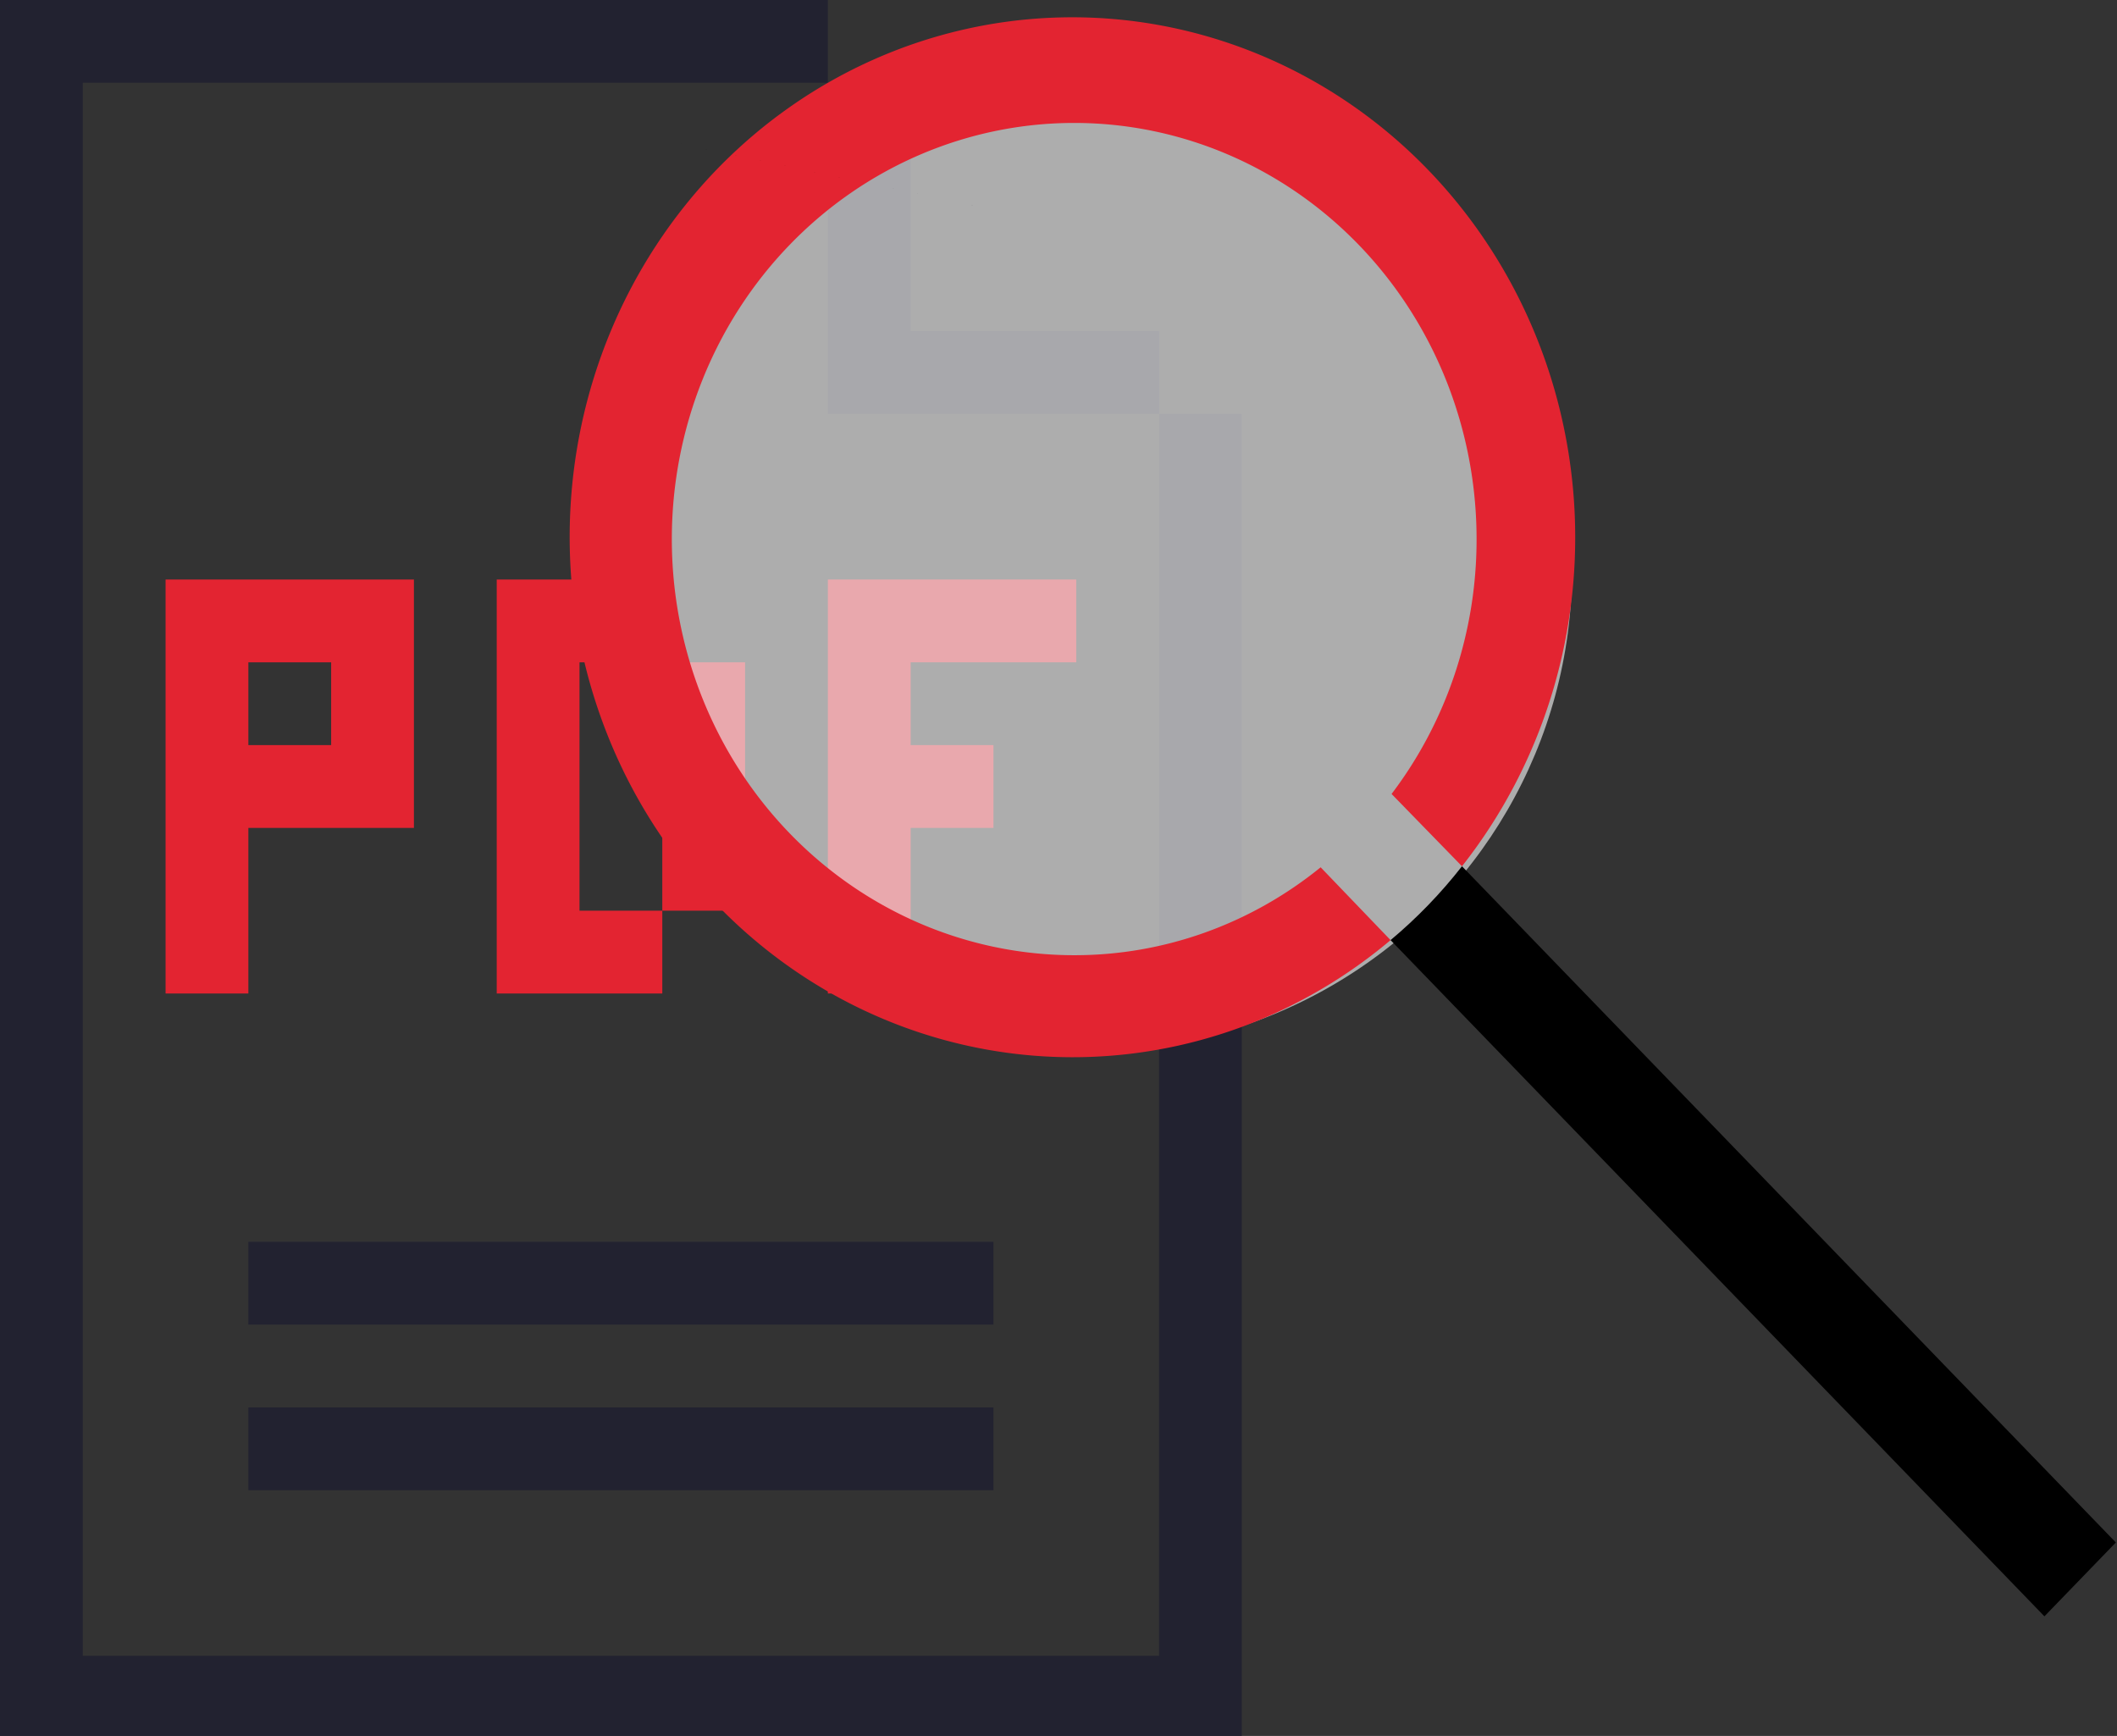
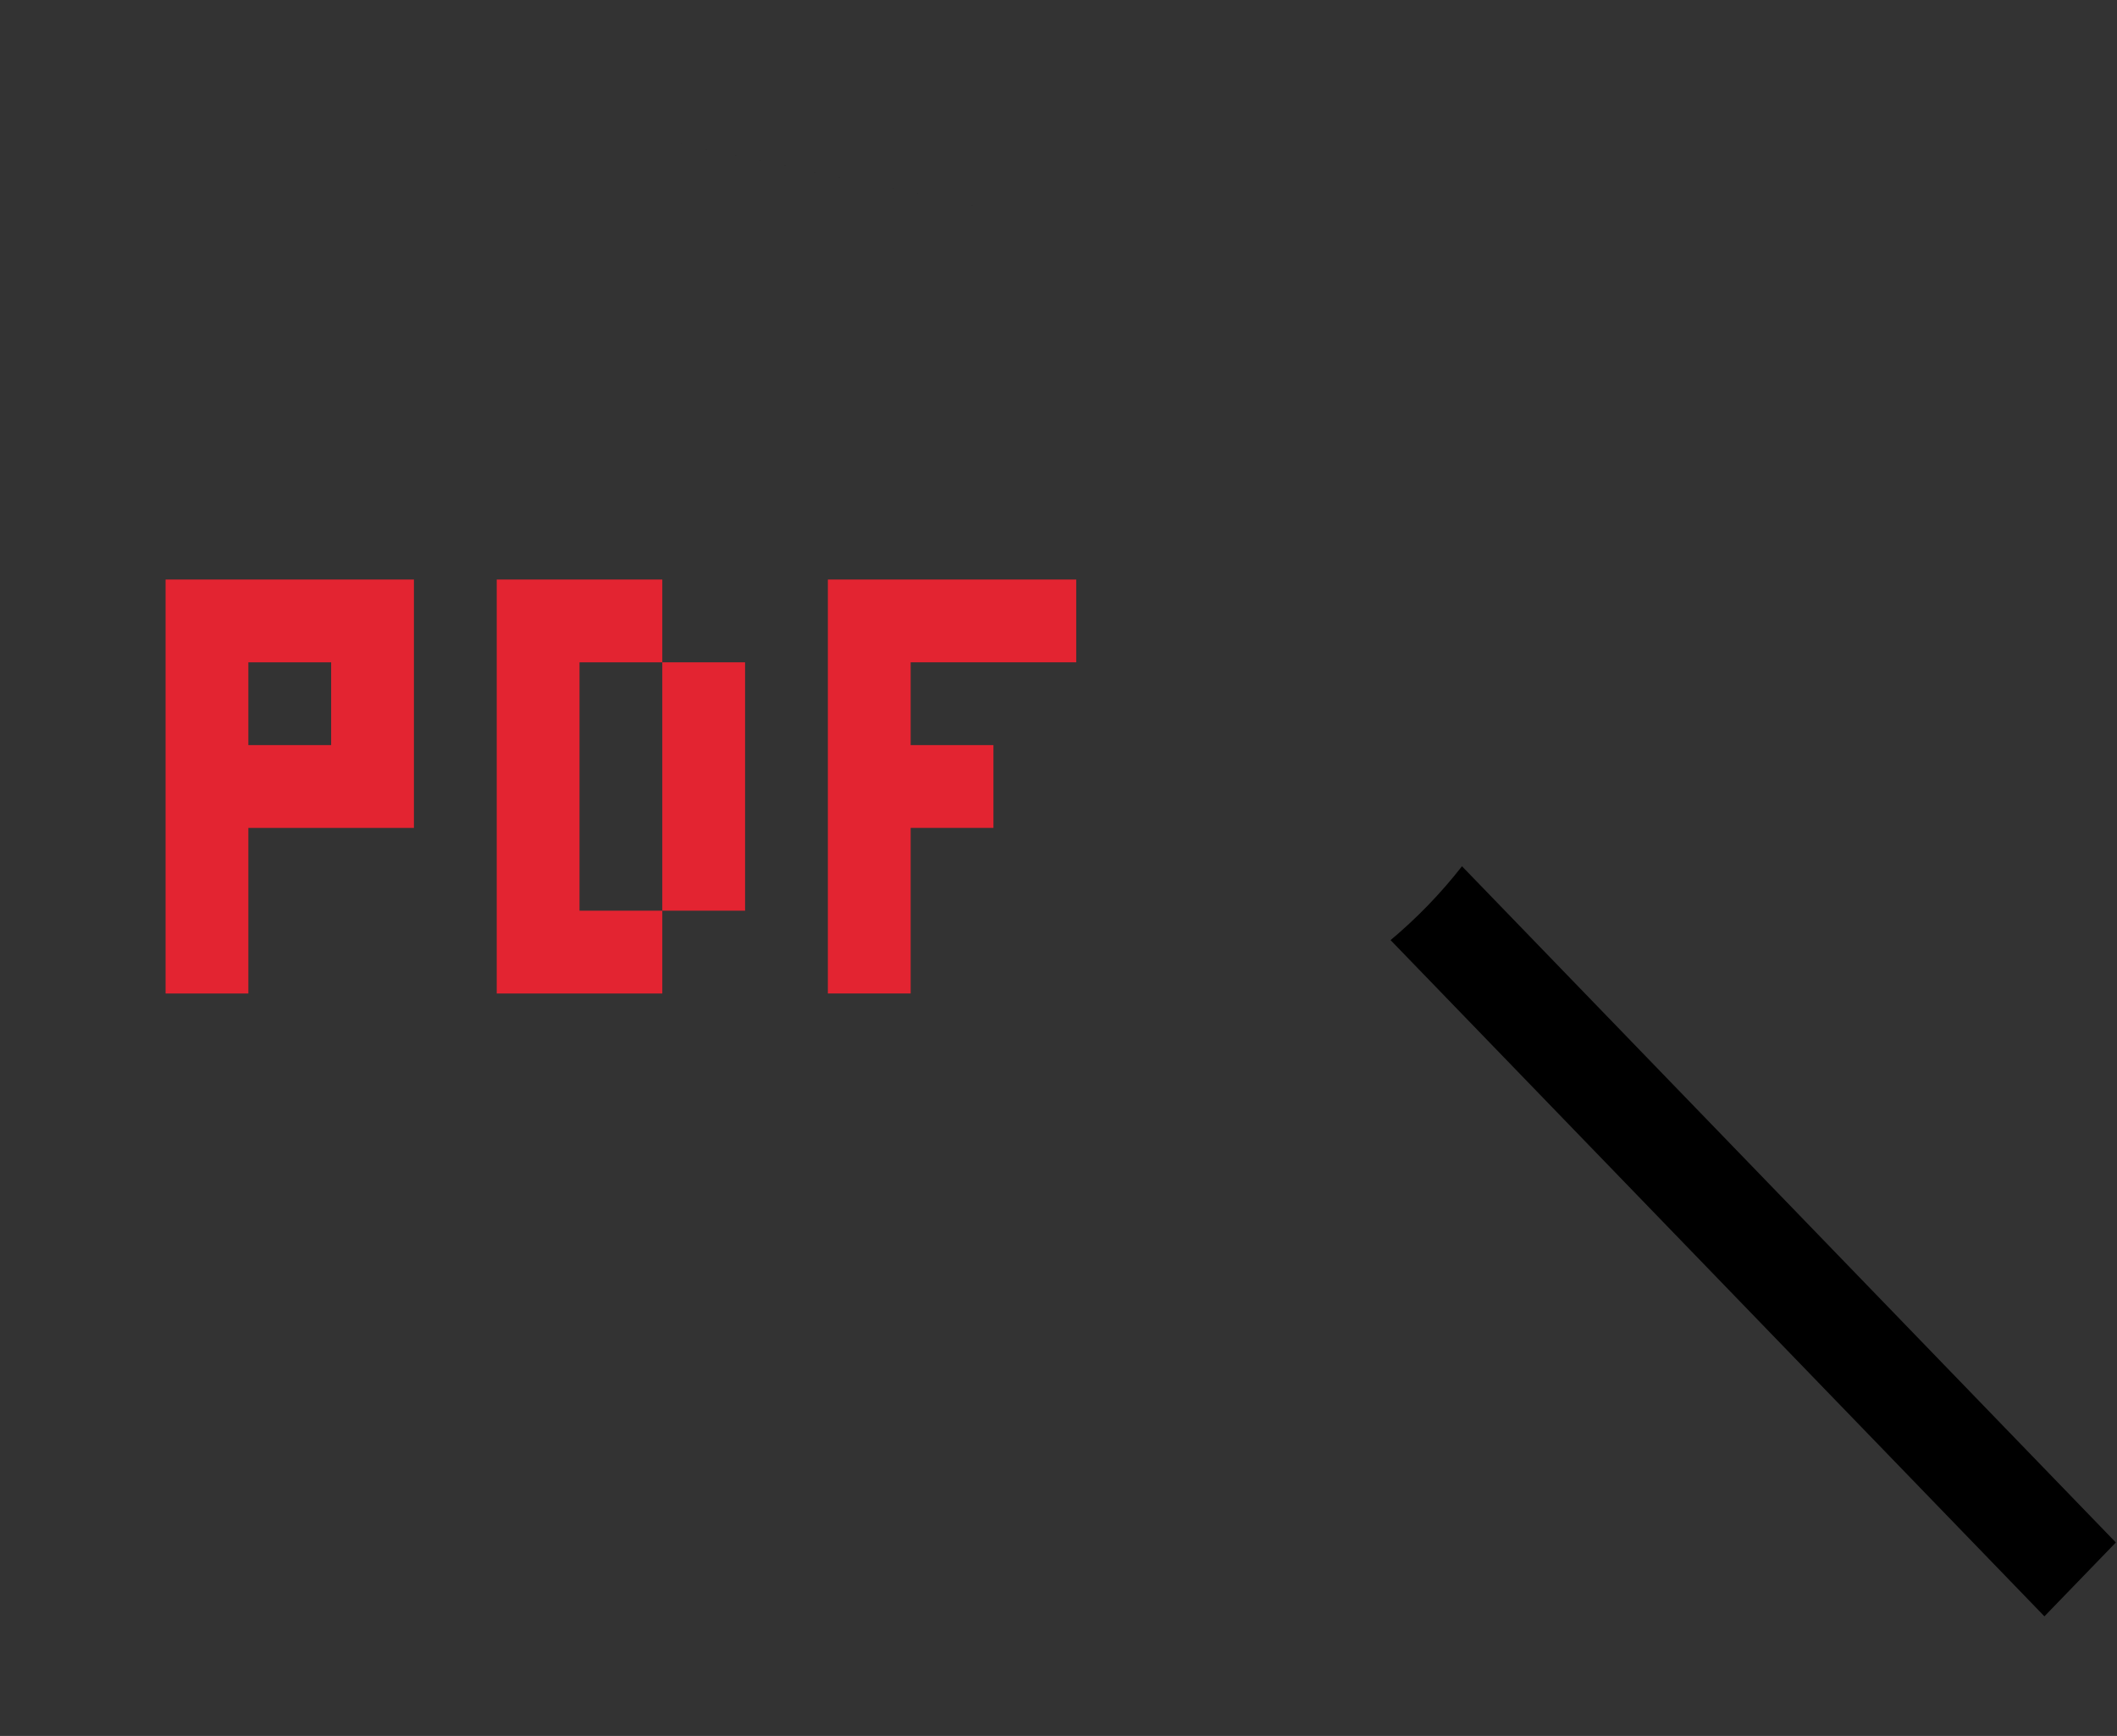
<svg xmlns="http://www.w3.org/2000/svg" xmlns:ns1="http://www.inkscape.org/namespaces/inkscape" xmlns:ns2="http://sodipodi.sourceforge.net/DTD/sodipodi-0.dtd" width="13.553mm" height="11.113mm" viewBox="0 0 13.553 11.113" version="1.1" id="svg5" ns1:version="1.1 (c68e22c387, 2021-05-23)" ns2:docname="SIS_Ikon_preview.svg">
  <rect x="0" y="0" width="13.553" height="11.113" fill="#333333" stroke="none" />
  <ns2:namedview id="namedview7" pagecolor="#ffffff" bordercolor="#666666" borderopacity="1.0" ns1:pageshadow="2" ns1:pageopacity="0.0" ns1:pagecheckerboard="0" ns1:document-units="mm" showgrid="false" ns1:zoom="1.5554293" ns1:cx="4.82182" ns1:cy="91.614579" ns1:window-width="1284" ns1:window-height="1081" ns1:window-x="26" ns1:window-y="26" ns1:window-maximized="0" ns1:current-layer="g144" />
  <defs id="defs2" />
  <g ns1:label="Layer 1" ns1:groupmode="layer" id="layer1" transform="translate(-143.468,-23.106)">
    <g id="g50" transform="matrix(0.265,0,0,0.265,143.468,23.106)">
      <g fill="#222230" id="g30">
-         <path d="M 28,10 V 40 H 2 V 2 H 20 V 0 H 0 V 42 H 30 V 10 Z" id="path26" />
-         <path d="M 28,10 V 8 H 22 V 2 h -2 v 8 z M 6,30 h 18 v 2 H 6 Z m 0,4 h 18 v 2 H 6 Z" id="path28" />
-       </g>
+         </g>
      <g fill="#e32431" id="g36">
        <path d="m 6,20 h 4 V 14 H 4 v 10 h 2 z m 2,-4 v 2 H 6 v -2 z m 6,8 h 2 v -2 h -2 v -6 h 2 v -2 h -4 v 10 h 1 z" id="path32" />
        <path d="m 16,16 h 2 v 6 h -2 z m 6,4 h 2 v -2 h -2 v -2 h 4 v -2 h -6 v 10 h 2 z" id="path34" />
      </g>
    </g>
    <g id="g1139" transform="translate(-0.529,0.529)">
-       <ellipse style="opacity:0.66;fill:#ececec;fill-rule:evenodd;stroke-width:0.244" id="path210" cx="150.967" cy="26.225" rx="3.094" ry="3.08" />
      <g id="g144" transform="matrix(0.322,0,0,0.333,147.654,22.698)">
-         <path d="M 14.9,16.31 A 7.92,7.92 0 0 1 10,18 8,8 0 1 1 10,2 a 8,8 0 0 1 8,8 7.92,7.92 0 0 1 -1.69,4.9 l 1.4,1.39 A 10,10 0 0 0 2.894,2.894 10,10 0 0 0 16.29,17.71 v 0 z" fill="#e32431" id="path132" />
        <path d="M 10,4 C -4.231,1.09 2.884,2.545 10,4 Z m 8.71,13.29 -1,-1 c -0.422,0.522 -0.898,0.998 -1.42,1.42 l 13,13 1.42,-1.42 z" id="path134" ns2:nodetypes="cccccccc" />
      </g>
    </g>
  </g>
</svg>